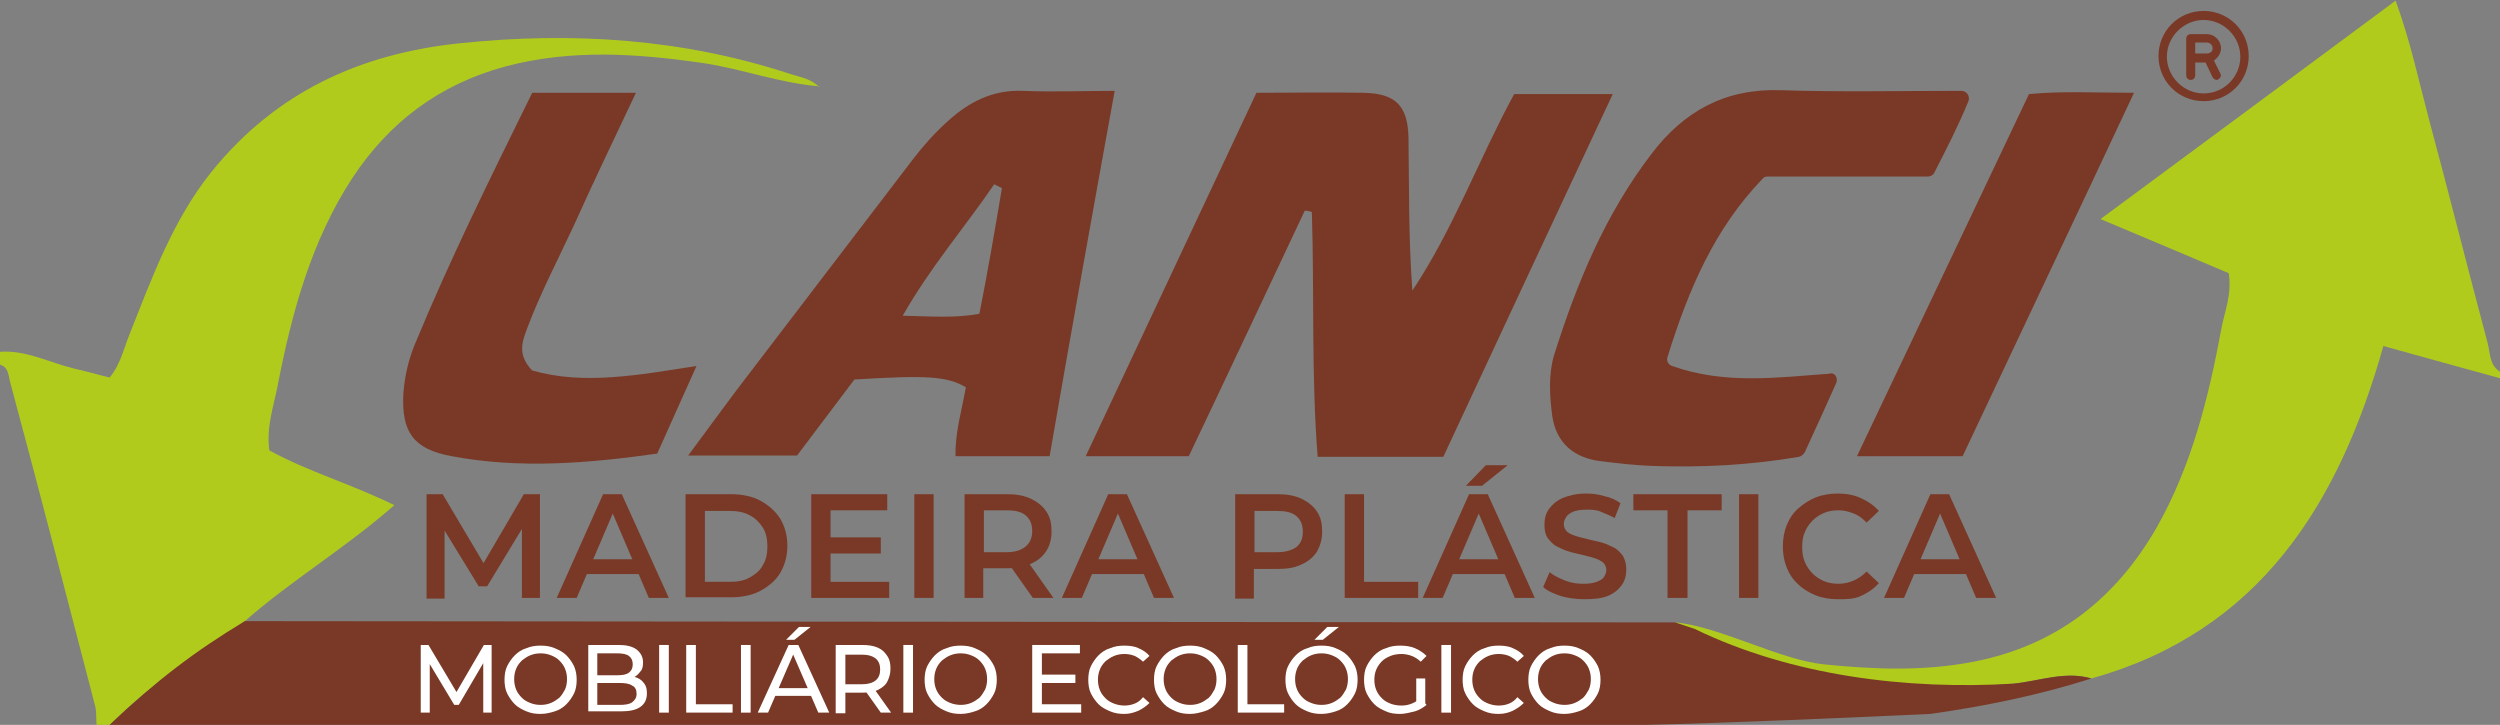
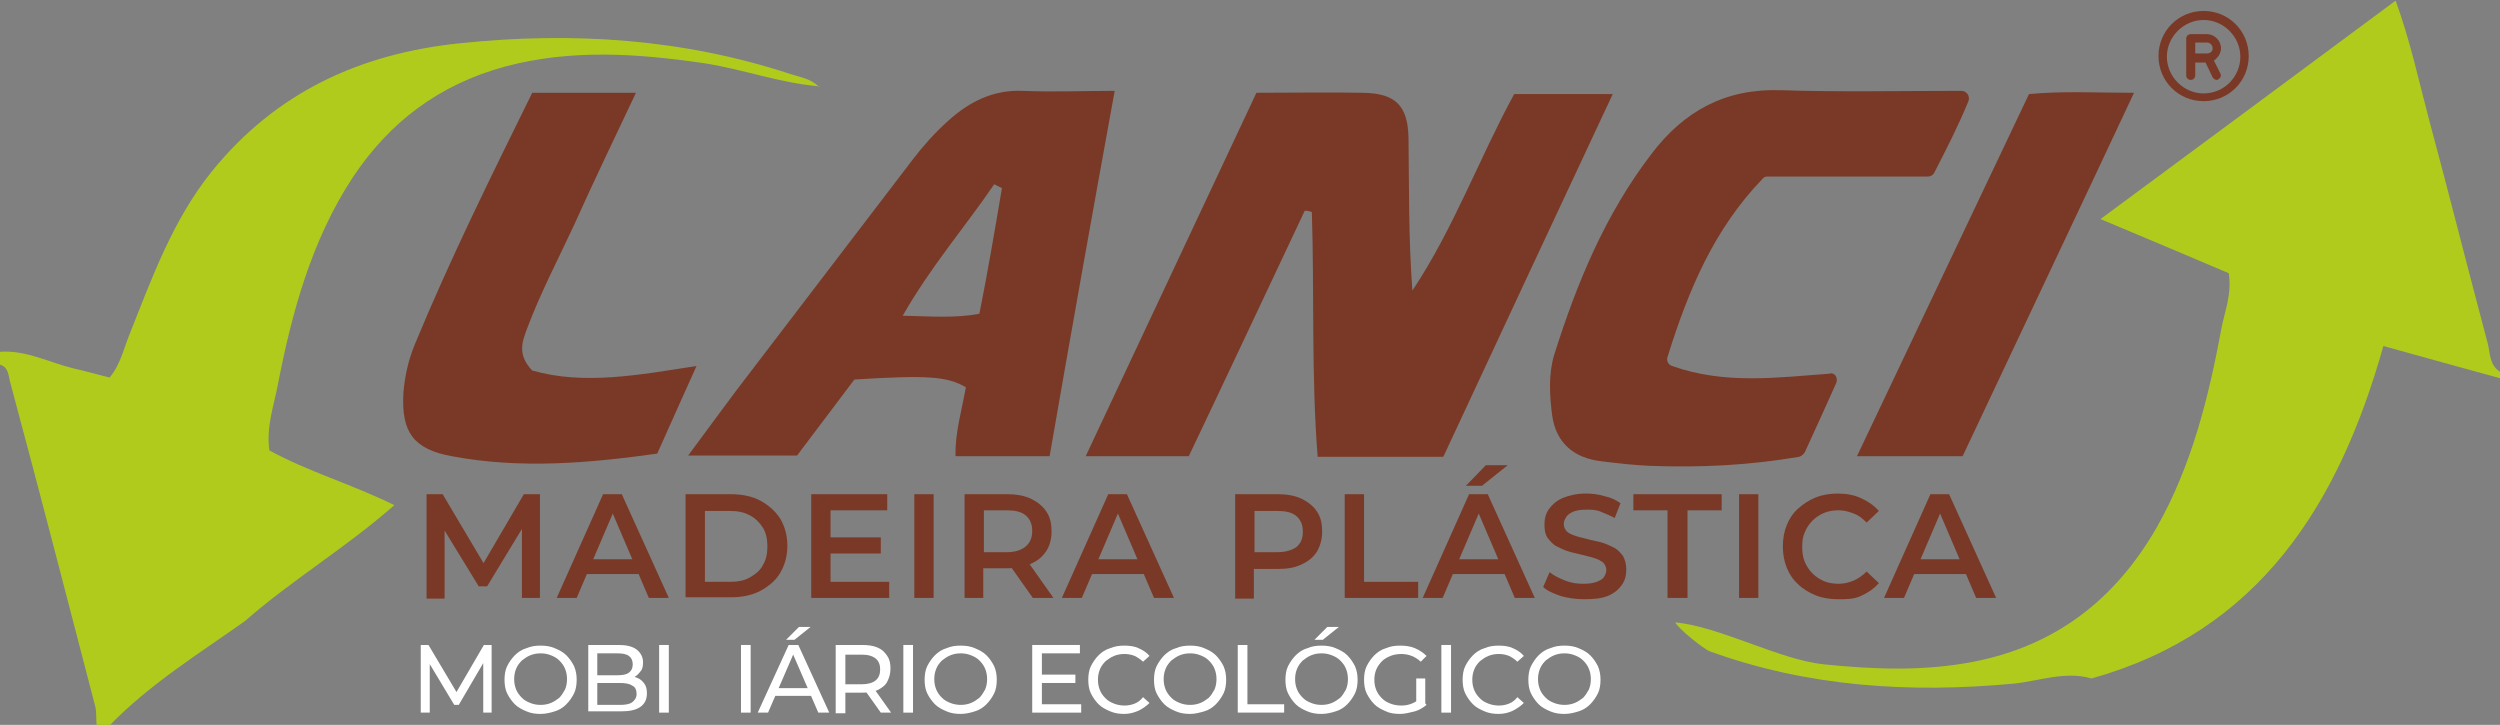
<svg xmlns="http://www.w3.org/2000/svg" id="Camada_1" x="0px" y="0px" viewBox="0 0 388 112.5" style="enable-background:new 0 0 388 112.5;" xml:space="preserve">
  <rect x="0" y="0" width="388" height="112.5" fill="#808080" stroke="none" />
  <style type="text/css">	.st0{fill:#B1CB1C;}	.st1{fill:#793926;}	.st2{fill:#FFFFFF;}</style>
  <g>
    <path class="st0" d="M324.6,105.3c-4.1-1.2-8.1,0.4-12.1,0.8c-16.1,1.5-31.9,0.5-47.1-5c-0.9-0.3-4.9-3.5-5.4-4.5  c6.8,0.6,16.2,5.8,23,6.5c7.8,0.8,15.6,1.1,23.3-0.4c12.8-2.5,22-9.7,28.4-20.8c5.5-9.7,8.1-20.3,10.1-31.1  c0.5-2.6,1.6-5.1,1.1-8.4c-6.3-2.7-12.8-5.4-19.9-8.4c15.3-11.3,30.3-22.4,45.8-33.9c2.3,6.3,3.6,12.5,5.2,18.5  c3.1,11.5,6,23.1,9.1,34.7c0.4,1.5,0.2,3.3,1.9,4.4c0,0.3,0,0.7,0,1c-5.8-1.6-11.7-3.2-18.1-5C363,78.2,350.7,98,324.6,105.3z" />
    <path class="st0" d="M38,96.4c-7.2,5.1-14.8,9.8-21,16.2c-0.7,0-1.3,0-2,0c-0.1-1,0-2-0.2-2.9C10.4,92.8,6.1,76.1,1.6,59.4  c-0.3-1-0.2-2.4-1.6-2.8c0-0.7,0-1.3,0-2c4.1-0.3,7.7,1.7,11.5,2.6c1.8,0.4,3.5,0.9,5.5,1.4c1.7-2,2.2-4.5,3.1-6.7  c3.5-8.8,6.7-17.7,12.7-25.2c10-12.4,23.1-18.4,38.7-20c17.4-1.8,34.5-0.7,51.2,4.8c1.5,0.5,3.2,0.7,4.4,2l0.1-0.1  c-6.2-0.5-12-2.7-18-3.6c-10.3-1.5-20.5-2.2-30.7,0.5C68.1,13.1,60.4,19,54.7,27.6c-6.4,9.8-9.4,20.9-11.6,32.2  c-0.6,3.2-1.8,6.4-1.3,10.1c6,3.3,12.7,5.2,19.4,8.5C53.7,85,45.3,90,38,96.4z" />
-     <path class="st1" d="M38,96.4L260,96.6l3,1c15,7.3,33,9.5,49.5,8.5c4-0.4,8-2,12.1-0.8c-8.2,2.6-16.5,4.3-25,5.5  c-13.1,0.6-31.1,1.4-44.2,1.7H17C24.3,105.6,30.2,101.1,38,96.4z" />
    <path class="st1" d="M202.5,32.7c-6,12.7-11.9,25.3-18,38.1c-5.2,0-10.3,0-16,0c8.9-19,17.7-37.6,26.5-56.4c5.7,0,11.1-0.1,16.6,0  c5,0.1,6.9,2,7,7c0.1,7.8,0,15.6,0.6,23.7c6.4-9.6,10.3-20.4,15.8-30.5c4.8,0,9.6,0,15.3,0c-8.9,19-17.6,37.6-26.3,56.3  c-6.6,0-12.9,0-19.5,0c-1-12.7-0.5-25.4-0.9-38C203.3,32.8,202.9,32.7,202.5,32.7z" />
    <path class="st1" d="M162.9,70.8c-5,0-9.7,0-14.6,0c-0.1-3.7,1-7.2,1.6-10.7c-2.9-1.7-6-1.9-17.3-1.2c-2.8,3.7-5.8,7.7-8.9,11.8  c-5.4,0-10.9,0-16.9,0c2.6-3.5,5-6.8,7.4-10c9.2-12,18.3-24,27.5-36c1.6-2.1,3.4-4.1,5.4-5.9c3.3-3,7-4.9,11.7-4.7  c4.6,0.2,9.3,0,14.2,0C169.5,33.3,166.2,51.8,162.9,70.8z M155.5,29.2c-0.4-0.2-0.8-0.4-1.2-0.6c-4.5,6.6-9.8,12.7-14.2,20.4  c4.5,0.1,8.1,0.4,11.9-0.3C153.3,42.2,154.4,35.7,155.5,29.2z" />
    <path class="st1" d="M285,59.4c-1.6,3.6-3.2,7.1-4.9,10.8c-0.2,0.3-0.5,0.6-0.9,0.7c-7.6,1.3-15.3,1.7-23.1,1.4  c-2.5-0.1-5-0.4-7.5-0.7c-4.4-0.5-7.1-2.9-7.7-7.1c-0.4-3.1-0.6-6.4,0.3-9.4c3.5-11.1,7.9-21.8,15.1-31.2c5-6.6,11.4-10.2,20.1-9.9  c9.1,0.3,18.2,0.1,28,0.1c0.8,0,1.4,0.8,1.1,1.6c-1.6,3.9-3.4,7.4-5.3,11.1c-0.2,0.4-0.6,0.6-1,0.6h-24.9c-0.3,0-0.6,0.1-0.8,0.4  c-7.4,7.7-11.4,17-14.7,27.6c-0.2,0.6,0.1,1.2,0.7,1.4c8.2,2.9,16.2,1.8,24.4,1.2C284.7,57.7,285.3,58.6,285,59.4z" />
    <path class="st1" d="M82.6,14.4c5.5,0,10.5,0,16.1,0c-3.3,7-6.5,13.6-9.5,20.3c-2.5,5.4-5.3,10.7-7.4,16.3  c-0.8,2.1-1.5,4.1,0.8,6.5c8,2.3,16.5,0.7,25.5-0.7c-2.1,4.7-4.1,9.1-6.1,13.6c-10.7,1.5-21.3,2.4-31.9,0.4c-6-1.1-7.8-3.8-7.5-9.7  c0.2-2.7,0.8-5.3,1.8-7.7C69.9,40.1,76.2,27.4,82.6,14.4z" />
    <path class="st1" d="M331.2,14.4c-9,19.2-17.8,37.7-26.6,56.4c-5.4,0-10.6,0-16.4,0c9-18.9,17.8-37.5,26.7-56.2  C320.2,14.1,325.3,14.4,331.2,14.4z" />
  </g>
  <path class="st1" d="M342,1.7c-3.9,0-7,3.1-7,7s3.1,7,7,7s7-3.1,7-7S345.9,1.7,342,1.7z M342,14.5c-3.1,0-5.7-2.6-5.7-5.7 s2.6-5.7,5.7-5.7c3.1,0,5.7,2.6,5.7,5.7S345.2,14.5,342,14.5z M344.7,7.5c0-1.2-1-2.2-2.2-2.2H340c-0.4,0-0.7,0.3-0.7,0.7v5.7 c0,0.4,0.3,0.7,0.7,0.7s0.7-0.3,0.7-0.7v-2h1.6l1.1,2.3c0.1,0.2,0.4,0.4,0.6,0.4c0.1,0,0.2,0,0.3-0.1c0.3-0.2,0.5-0.5,0.3-0.9l-1-2 C344.3,8.9,344.7,8.2,344.7,7.5z M342.5,8.3h-1.8V6.6h1.8c0.5,0,0.9,0.4,0.9,0.9S343,8.3,342.5,8.3z" />
  <g>
    <path class="st1" d="M66.2,92.8V76.7h2.5l7,11.8h-1.3l6.9-11.8h2.5l0,16.1h-2.8l0-11.7h0.6L75.6,91h-1.3l-6-9.8H69v11.7H66.2z" />
    <path class="st1" d="M86.4,92.8l7.2-16.1h2.9l7.3,16.1h-3.1l-6.2-14.5h1.2l-6.2,14.5H86.4z M89.7,89.1l0.8-2.3h8.7l0.8,2.3H89.7z" />
-     <path class="st1" d="M106.4,92.8V76.7h7c1.7,0,3.3,0.3,4.6,1s2.3,1.6,3.1,2.8c0.7,1.2,1.1,2.6,1.1,4.2c0,1.6-0.4,3-1.1,4.2  c-0.7,1.2-1.8,2.1-3.1,2.8c-1.3,0.7-2.9,1-4.6,1H106.4z M109.4,90.3h3.9c1.2,0,2.3-0.2,3.1-0.7c0.9-0.5,1.6-1.1,2-1.9  c0.5-0.8,0.7-1.8,0.7-2.9c0-1.1-0.2-2.1-0.7-2.9s-1.2-1.5-2-1.9c-0.9-0.5-1.9-0.7-3.1-0.7h-3.9V90.3z" />
+     <path class="st1" d="M106.4,92.8V76.7h7c1.7,0,3.3,0.3,4.6,1s2.3,1.6,3.1,2.8c0.7,1.2,1.1,2.6,1.1,4.2c0,1.6-0.4,3-1.1,4.2  c-0.7,1.2-1.8,2.1-3.1,2.8c-1.3,0.7-2.9,1-4.6,1H106.4z M109.4,90.3h3.9c1.2,0,2.3-0.2,3.1-0.7c0.9-0.5,1.6-1.1,2-1.9  c0.5-0.8,0.7-1.8,0.7-2.9c0-1.1-0.2-2.1-0.7-2.9s-1.2-1.5-2-1.9c-0.9-0.5-1.9-0.7-3.1-0.7h-3.9z" />
    <path class="st1" d="M128.9,90.3h9.1v2.5h-12.1V76.7h11.8v2.5h-8.8V90.3z M128.7,83.4h8v2.5h-8V83.4z" />
    <path class="st1" d="M141.9,92.8V76.7h3v16.1H141.9z" />
    <path class="st1" d="M149.7,92.8V76.7h6.6c1.4,0,2.6,0.2,3.7,0.7c1,0.5,1.8,1.1,2.4,2c0.6,0.9,0.8,1.9,0.8,3.1c0,1.2-0.3,2.2-0.8,3  c-0.6,0.9-1.3,1.5-2.4,2c-1,0.5-2.2,0.7-3.7,0.7h-5l1.3-1.4v6H149.7z M152.7,87.1l-1.3-1.4h4.8c1.3,0,2.3-0.3,3-0.9s1-1.4,1-2.4  c0-1-0.3-1.8-1-2.4c-0.7-0.6-1.7-0.8-3-0.8h-4.8l1.3-1.5V87.1z M160.3,92.8l-4.1-5.8h3.2l4.1,5.8H160.3z" />
    <path class="st1" d="M164.8,92.8l7.2-16.1h2.9l7.3,16.1h-3.1l-6.2-14.5h1.2l-6.2,14.5H164.8z M168.1,89.1l0.8-2.3h8.7l0.8,2.3  H168.1z" />
    <path class="st1" d="M191.7,92.8V76.7h6.6c1.4,0,2.6,0.2,3.7,0.7c1,0.5,1.8,1.1,2.4,2c0.6,0.9,0.8,1.9,0.8,3.1  c0,1.2-0.3,2.2-0.8,3.1c-0.6,0.9-1.3,1.5-2.4,2c-1,0.5-2.2,0.7-3.7,0.7h-5l1.3-1.4v6H191.7z M194.7,87.1l-1.3-1.4h4.8  c1.3,0,2.3-0.3,3-0.8c0.7-0.6,1-1.3,1-2.4c0-1-0.3-1.8-1-2.4c-0.7-0.6-1.7-0.8-3-0.8h-4.8l1.3-1.5V87.1z" />
    <path class="st1" d="M208.7,92.8V76.7h3v13.6h8.4v2.5H208.7z" />
    <path class="st1" d="M220.8,92.8l7.2-16.1h2.9l7.3,16.1h-3.1l-6.2-14.5h1.2l-6.2,14.5H220.8z M224.1,89.1l0.8-2.3h8.7l0.8,2.3  H224.1z M227.5,75.4l3.1-3.2h3.4l-4,3.2H227.5z" />
    <path class="st1" d="M245.8,93c-1.3,0-2.5-0.2-3.6-0.5c-1.1-0.4-2.1-0.8-2.7-1.4l1-2.3c0.6,0.5,1.4,0.9,2.4,1.3s1.9,0.5,2.9,0.5  c0.8,0,1.5-0.1,2-0.3c0.5-0.2,0.9-0.4,1.1-0.7c0.2-0.3,0.4-0.7,0.4-1.1c0-0.5-0.2-0.9-0.5-1.2c-0.4-0.3-0.8-0.5-1.4-0.7  c-0.6-0.2-1.2-0.3-1.9-0.5c-0.7-0.2-1.4-0.3-2-0.5c-0.7-0.2-1.3-0.5-1.9-0.8c-0.6-0.3-1-0.8-1.4-1.3c-0.4-0.6-0.5-1.3-0.5-2.1  c0-0.9,0.2-1.7,0.7-2.4c0.5-0.7,1.2-1.3,2.1-1.7c1-0.4,2.2-0.7,3.6-0.7c1,0,1.9,0.1,2.9,0.4c1,0.2,1.8,0.6,2.5,1.1l-0.9,2.3  c-0.7-0.4-1.5-0.7-2.2-1s-1.5-0.3-2.2-0.3c-0.8,0-1.5,0.1-2,0.3c-0.5,0.2-0.9,0.5-1.1,0.8c-0.2,0.3-0.4,0.7-0.4,1.1  c0,0.5,0.2,0.9,0.5,1.2c0.3,0.3,0.8,0.5,1.4,0.7c0.6,0.2,1.2,0.3,1.9,0.5c0.7,0.2,1.4,0.3,2.1,0.5c0.7,0.2,1.3,0.5,1.9,0.8  c0.6,0.3,1,0.8,1.4,1.3c0.3,0.6,0.5,1.2,0.5,2.1c0,0.9-0.2,1.7-0.7,2.4c-0.5,0.7-1.2,1.3-2.2,1.7S247.3,93,245.8,93z" />
    <path class="st1" d="M258.8,92.8V79.2h-5.3v-2.5h13.7v2.5h-5.3v13.6H258.8z" />
    <path class="st1" d="M269.9,92.8V76.7h3v16.1H269.9z" />
    <path class="st1" d="M285.2,93c-1.2,0-2.4-0.2-3.4-0.6c-1-0.4-2-1-2.7-1.7c-0.8-0.7-1.4-1.6-1.8-2.6c-0.4-1-0.6-2.1-0.6-3.3  c0-1.2,0.2-2.3,0.6-3.3c0.4-1,1-1.9,1.8-2.6c0.8-0.7,1.7-1.3,2.7-1.7c1-0.4,2.2-0.6,3.4-0.6c1.3,0,2.5,0.2,3.6,0.7s2,1.1,2.8,2  l-1.9,1.8c-0.6-0.6-1.2-1.1-2-1.4s-1.5-0.5-2.3-0.5c-0.8,0-1.6,0.1-2.3,0.4c-0.7,0.3-1.3,0.7-1.8,1.2s-0.9,1.1-1.2,1.8  c-0.3,0.7-0.4,1.4-0.4,2.3c0,0.8,0.1,1.6,0.4,2.3c0.3,0.7,0.7,1.3,1.2,1.8s1.1,0.9,1.8,1.2c0.7,0.3,1.5,0.4,2.3,0.4  c0.8,0,1.6-0.2,2.3-0.5s1.4-0.8,2-1.4l1.9,1.8c-0.8,0.9-1.7,1.5-2.8,2S286.6,93,285.2,93z" />
    <path class="st1" d="M292.4,92.8l7.2-16.1h2.9l7.3,16.1h-3.1l-6.2-14.5h1.2l-6.2,14.5H292.4z M295.8,89.1l0.8-2.3h8.7l0.8,2.3  H295.8z" />
  </g>
  <g>
    <path class="st2" d="M65.3,110.6v-10.5h1.2l4.7,7.9h-0.7l4.6-7.9h1.2l0,10.5H75l0-8.2h0.3l-4.1,7h-0.7l-4.2-7h0.4v8.2H65.3z" />
    <path class="st2" d="M83.9,110.8c-0.8,0-1.5-0.1-2.2-0.4s-1.3-0.6-1.8-1.1c-0.5-0.5-0.9-1.1-1.2-1.7c-0.3-0.6-0.4-1.4-0.4-2.1  s0.1-1.5,0.4-2.1c0.3-0.6,0.7-1.2,1.2-1.7c0.5-0.5,1.1-0.9,1.8-1.1c0.7-0.3,1.4-0.4,2.2-0.4c0.8,0,1.5,0.1,2.2,0.4  c0.7,0.3,1.3,0.6,1.8,1.1c0.5,0.5,0.9,1.1,1.2,1.7c0.3,0.7,0.4,1.4,0.4,2.1s-0.1,1.5-0.4,2.1s-0.7,1.2-1.2,1.7s-1.1,0.9-1.8,1.1  C85.5,110.6,84.7,110.8,83.9,110.8z M83.9,109.4c0.6,0,1.1-0.1,1.6-0.3c0.5-0.2,0.9-0.5,1.3-0.8c0.4-0.4,0.6-0.8,0.9-1.3  c0.2-0.5,0.3-1,0.3-1.6s-0.1-1.1-0.3-1.6c-0.2-0.5-0.5-0.9-0.9-1.3c-0.4-0.4-0.8-0.6-1.3-0.8c-0.5-0.2-1-0.3-1.6-0.3  c-0.6,0-1.1,0.1-1.6,0.3s-0.9,0.5-1.3,0.8c-0.4,0.4-0.7,0.8-0.9,1.3c-0.2,0.5-0.3,1-0.3,1.6s0.1,1.1,0.3,1.6  c0.2,0.5,0.5,0.9,0.9,1.3c0.4,0.4,0.8,0.6,1.3,0.8C82.8,109.3,83.3,109.4,83.9,109.4z" />
    <path class="st2" d="M91.3,110.6v-10.5h4.7c1.2,0,2.1,0.2,2.8,0.7c0.6,0.5,1,1.1,1,2c0,0.6-0.1,1.1-0.4,1.4c-0.3,0.4-0.6,0.7-1,0.9  c-0.4,0.2-0.9,0.3-1.4,0.3l0.3-0.5c0.6,0,1.1,0.1,1.6,0.3s0.8,0.5,1.1,0.9c0.3,0.4,0.4,0.9,0.4,1.5c0,0.9-0.3,1.6-1,2.1  c-0.7,0.5-1.7,0.7-3,0.7H91.3z M92.8,109.4h3.4c0.8,0,1.5-0.1,1.9-0.4c0.4-0.3,0.7-0.7,0.7-1.3c0-0.6-0.2-1.1-0.7-1.3  c-0.4-0.3-1.1-0.4-1.9-0.4h-3.6v-1.2h3.2c0.8,0,1.4-0.1,1.8-0.4c0.4-0.3,0.6-0.7,0.6-1.3s-0.2-1-0.6-1.3c-0.4-0.3-1-0.4-1.8-0.4  h-3.1V109.4z" />
    <path class="st2" d="M102.3,110.6v-10.5h1.5v10.5H102.3z" />
-     <path class="st2" d="M106.5,110.6v-10.5h1.5v9.2h5.7v1.3H106.5z" />
    <path class="st2" d="M115,110.6v-10.5h1.5v10.5H115z" />
    <path class="st2" d="M117.6,110.6l4.8-10.5h1.5l4.8,10.5H127l-4.2-9.7h0.6l-4.2,9.7H117.6z M119.6,108l0.4-1.2h5.9l0.4,1.2H119.6z   M122,99.3l2-2h1.8l-2.5,2H122z" />
    <path class="st2" d="M129.7,110.6v-10.5h4.1c0.9,0,1.7,0.1,2.4,0.4s1.1,0.7,1.5,1.3c0.4,0.6,0.5,1.2,0.5,2s-0.2,1.4-0.5,2  s-0.9,1-1.5,1.3s-1.4,0.4-2.4,0.4h-3.3l0.7-0.7v3.9H129.7z M131.2,106.9l-0.7-0.7h3.2c1,0,1.7-0.2,2.2-0.6s0.7-1,0.7-1.7  s-0.2-1.3-0.7-1.7c-0.5-0.4-1.2-0.6-2.2-0.6h-3.2l0.7-0.8V106.9z M136.7,110.6l-2.7-3.8h1.6l2.7,3.8H136.7z" />
    <path class="st2" d="M140.2,110.6v-10.5h1.5v10.5H140.2z" />
    <path class="st2" d="M149.1,110.8c-0.8,0-1.5-0.1-2.2-0.4s-1.3-0.6-1.8-1.1c-0.5-0.5-0.9-1.1-1.2-1.7c-0.3-0.6-0.4-1.4-0.4-2.1  s0.1-1.5,0.4-2.1c0.3-0.6,0.7-1.2,1.2-1.7c0.5-0.5,1.1-0.9,1.8-1.1c0.7-0.3,1.4-0.4,2.2-0.4c0.8,0,1.5,0.1,2.2,0.4  c0.7,0.3,1.3,0.6,1.8,1.1c0.5,0.5,0.9,1.1,1.2,1.7c0.3,0.7,0.4,1.4,0.4,2.1s-0.1,1.5-0.4,2.1s-0.7,1.2-1.2,1.7s-1.1,0.9-1.8,1.1  C150.7,110.6,149.9,110.8,149.1,110.8z M149.1,109.4c0.6,0,1.1-0.1,1.6-0.3c0.5-0.2,0.9-0.5,1.3-0.8c0.4-0.4,0.6-0.8,0.9-1.3  c0.2-0.5,0.3-1,0.3-1.6s-0.1-1.1-0.3-1.6c-0.2-0.5-0.5-0.9-0.9-1.3c-0.4-0.4-0.8-0.6-1.3-0.8c-0.5-0.2-1-0.3-1.6-0.3  c-0.6,0-1.1,0.1-1.6,0.3s-0.9,0.5-1.3,0.8c-0.4,0.4-0.7,0.8-0.9,1.3c-0.2,0.5-0.3,1-0.3,1.6s0.1,1.1,0.3,1.6  c0.2,0.5,0.5,0.9,0.9,1.3c0.4,0.4,0.8,0.6,1.3,0.8C148,109.3,148.6,109.4,149.1,109.4z" />
    <path class="st2" d="M161.7,109.3h6.1v1.3h-7.6v-10.5h7.4v1.3h-5.9V109.3z M161.5,104.7h5.4v1.3h-5.4V104.7z" />
    <path class="st2" d="M174.5,110.8c-0.8,0-1.5-0.1-2.2-0.4c-0.7-0.3-1.3-0.6-1.8-1.1c-0.5-0.5-0.9-1.1-1.2-1.7  c-0.3-0.6-0.4-1.4-0.4-2.1s0.1-1.5,0.4-2.1c0.3-0.6,0.7-1.2,1.2-1.7c0.5-0.5,1.1-0.9,1.8-1.1c0.7-0.3,1.4-0.4,2.2-0.4  c0.8,0,1.6,0.1,2.2,0.4c0.7,0.3,1.3,0.7,1.7,1.2l-1,0.9c-0.4-0.4-0.9-0.7-1.3-0.9c-0.5-0.2-1-0.3-1.6-0.3c-0.6,0-1.1,0.1-1.6,0.3  c-0.5,0.2-0.9,0.5-1.3,0.8c-0.4,0.4-0.7,0.8-0.9,1.3c-0.2,0.5-0.3,1-0.3,1.6s0.1,1.1,0.3,1.6c0.2,0.5,0.5,0.9,0.9,1.3  c0.4,0.4,0.8,0.6,1.3,0.8c0.5,0.2,1.1,0.3,1.6,0.3c0.6,0,1.1-0.1,1.6-0.3c0.5-0.2,0.9-0.5,1.3-1l1,0.9c-0.5,0.5-1.1,0.9-1.7,1.2  C176,110.6,175.3,110.8,174.5,110.8z" />
    <path class="st2" d="M184.7,110.8c-0.8,0-1.5-0.1-2.2-0.4s-1.3-0.6-1.8-1.1c-0.5-0.5-0.9-1.1-1.2-1.7c-0.3-0.6-0.4-1.4-0.4-2.1  s0.1-1.5,0.4-2.1c0.3-0.6,0.7-1.2,1.2-1.7c0.5-0.5,1.1-0.9,1.8-1.1c0.7-0.3,1.4-0.4,2.2-0.4c0.8,0,1.5,0.1,2.2,0.4  c0.7,0.3,1.3,0.6,1.8,1.1c0.5,0.5,0.9,1.1,1.2,1.7c0.3,0.7,0.4,1.4,0.4,2.1s-0.1,1.5-0.4,2.1s-0.7,1.2-1.2,1.7s-1.1,0.9-1.8,1.1  C186.2,110.6,185.5,110.8,184.7,110.8z M184.7,109.4c0.6,0,1.1-0.1,1.6-0.3c0.5-0.2,0.9-0.5,1.3-0.8c0.4-0.4,0.6-0.8,0.9-1.3  c0.2-0.5,0.3-1,0.3-1.6s-0.1-1.1-0.3-1.6c-0.2-0.5-0.5-0.9-0.9-1.3c-0.4-0.4-0.8-0.6-1.3-0.8c-0.5-0.2-1-0.3-1.6-0.3  c-0.6,0-1.1,0.1-1.6,0.3s-0.9,0.5-1.3,0.8c-0.4,0.4-0.7,0.8-0.9,1.3c-0.2,0.5-0.3,1-0.3,1.6s0.1,1.1,0.3,1.6  c0.2,0.5,0.5,0.9,0.9,1.3c0.4,0.4,0.8,0.6,1.3,0.8C183.6,109.3,184.1,109.4,184.7,109.4z" />
    <path class="st2" d="M192.1,110.6v-10.5h1.5v9.2h5.7v1.3H192.1z" />
    <path class="st2" d="M205.1,110.8c-0.8,0-1.5-0.1-2.2-0.4s-1.3-0.6-1.8-1.1c-0.5-0.5-0.9-1.1-1.2-1.7c-0.3-0.6-0.4-1.4-0.4-2.1  s0.1-1.5,0.4-2.1c0.3-0.6,0.7-1.2,1.2-1.7c0.5-0.5,1.1-0.9,1.8-1.1c0.7-0.3,1.4-0.4,2.2-0.4c0.8,0,1.5,0.1,2.2,0.4  c0.7,0.3,1.3,0.6,1.8,1.1c0.5,0.5,0.9,1.1,1.2,1.7c0.3,0.7,0.4,1.4,0.4,2.1s-0.1,1.5-0.4,2.1s-0.7,1.2-1.2,1.7s-1.1,0.9-1.8,1.1  C206.7,110.6,205.9,110.8,205.1,110.8z M205.1,109.4c0.6,0,1.1-0.1,1.6-0.3c0.5-0.2,0.9-0.5,1.3-0.8c0.4-0.4,0.6-0.8,0.9-1.3  c0.2-0.5,0.3-1,0.3-1.6s-0.1-1.1-0.3-1.6c-0.2-0.5-0.5-0.9-0.9-1.3c-0.4-0.4-0.8-0.6-1.3-0.8c-0.5-0.2-1-0.3-1.6-0.3  c-0.6,0-1.1,0.1-1.6,0.3s-0.9,0.5-1.3,0.8c-0.4,0.4-0.7,0.8-0.9,1.3c-0.2,0.5-0.3,1-0.3,1.6s0.1,1.1,0.3,1.6  c0.2,0.5,0.5,0.9,0.9,1.3c0.4,0.4,0.8,0.6,1.3,0.8C204,109.3,204.5,109.4,205.1,109.4z M204,99.3l2-2h1.8l-2.5,2H204z" />
    <path class="st2" d="M217.3,110.8c-0.8,0-1.6-0.1-2.2-0.4c-0.7-0.3-1.3-0.6-1.8-1.1s-0.9-1.1-1.2-1.7c-0.3-0.6-0.4-1.4-0.4-2.1  s0.1-1.5,0.4-2.1c0.3-0.6,0.7-1.2,1.2-1.7c0.5-0.5,1.1-0.9,1.8-1.1c0.7-0.3,1.4-0.4,2.2-0.4c0.8,0,1.6,0.1,2.3,0.4s1.3,0.7,1.8,1.2  l-0.9,0.9c-0.4-0.4-0.9-0.7-1.4-0.9c-0.5-0.2-1.1-0.3-1.6-0.3c-0.6,0-1.2,0.1-1.7,0.3s-1,0.5-1.3,0.8s-0.7,0.8-0.9,1.3  c-0.2,0.5-0.3,1-0.3,1.6c0,0.6,0.1,1.1,0.3,1.6c0.2,0.5,0.5,0.9,0.9,1.3c0.4,0.4,0.8,0.6,1.3,0.8c0.5,0.2,1.1,0.3,1.7,0.3  c0.6,0,1.1-0.1,1.6-0.3c0.5-0.2,1-0.5,1.4-0.9l0.9,1.1c-0.5,0.4-1.1,0.8-1.8,1C218.8,110.6,218,110.8,217.3,110.8z M219.8,109.2  v-3.9h1.4v4.1L219.8,109.2z" />
    <path class="st2" d="M223.7,110.6v-10.5h1.5v10.5H223.7z" />
    <path class="st2" d="M232.6,110.8c-0.8,0-1.5-0.1-2.2-0.4c-0.7-0.3-1.3-0.6-1.8-1.1c-0.5-0.5-0.9-1.1-1.2-1.7  c-0.3-0.6-0.4-1.4-0.4-2.1s0.1-1.5,0.4-2.1c0.3-0.6,0.7-1.2,1.2-1.7c0.5-0.5,1.1-0.9,1.8-1.1c0.7-0.3,1.4-0.4,2.2-0.4  c0.8,0,1.6,0.1,2.2,0.4c0.7,0.3,1.3,0.7,1.7,1.2l-1,0.9c-0.4-0.4-0.9-0.7-1.3-0.9c-0.5-0.2-1-0.3-1.6-0.3c-0.6,0-1.1,0.1-1.6,0.3  c-0.5,0.2-0.9,0.5-1.3,0.8c-0.4,0.4-0.7,0.8-0.9,1.3c-0.2,0.5-0.3,1-0.3,1.6s0.1,1.1,0.3,1.6c0.2,0.5,0.5,0.9,0.9,1.3  c0.4,0.4,0.8,0.6,1.3,0.8c0.5,0.2,1.1,0.3,1.6,0.3c0.6,0,1.1-0.1,1.6-0.3c0.5-0.2,0.9-0.5,1.3-1l1,0.9c-0.5,0.5-1.1,0.9-1.7,1.2  C234.2,110.6,233.4,110.8,232.6,110.8z" />
    <path class="st2" d="M242.8,110.8c-0.8,0-1.5-0.1-2.2-0.4s-1.3-0.6-1.8-1.1c-0.5-0.5-0.9-1.1-1.2-1.7c-0.3-0.6-0.4-1.4-0.4-2.1  s0.1-1.5,0.4-2.1c0.3-0.6,0.7-1.2,1.2-1.7c0.5-0.5,1.1-0.9,1.8-1.1c0.7-0.3,1.4-0.4,2.2-0.4c0.8,0,1.5,0.1,2.2,0.4  c0.7,0.3,1.3,0.6,1.8,1.1c0.5,0.5,0.9,1.1,1.2,1.7c0.3,0.7,0.4,1.4,0.4,2.1s-0.1,1.5-0.4,2.1s-0.7,1.2-1.2,1.7s-1.1,0.9-1.8,1.1  C244.4,110.6,243.6,110.8,242.8,110.8z M242.8,109.4c0.6,0,1.1-0.1,1.6-0.3c0.5-0.2,0.9-0.5,1.3-0.8c0.4-0.4,0.6-0.8,0.9-1.3  c0.2-0.5,0.3-1,0.3-1.6s-0.1-1.1-0.3-1.6c-0.2-0.5-0.5-0.9-0.9-1.3c-0.4-0.4-0.8-0.6-1.3-0.8c-0.5-0.2-1-0.3-1.6-0.3  c-0.6,0-1.1,0.1-1.6,0.3s-0.9,0.5-1.3,0.8c-0.4,0.4-0.7,0.8-0.9,1.3c-0.2,0.5-0.3,1-0.3,1.6s0.1,1.1,0.3,1.6  c0.2,0.5,0.5,0.9,0.9,1.3c0.4,0.4,0.8,0.6,1.3,0.8C241.7,109.3,242.3,109.4,242.8,109.4z" />
  </g>
</svg>